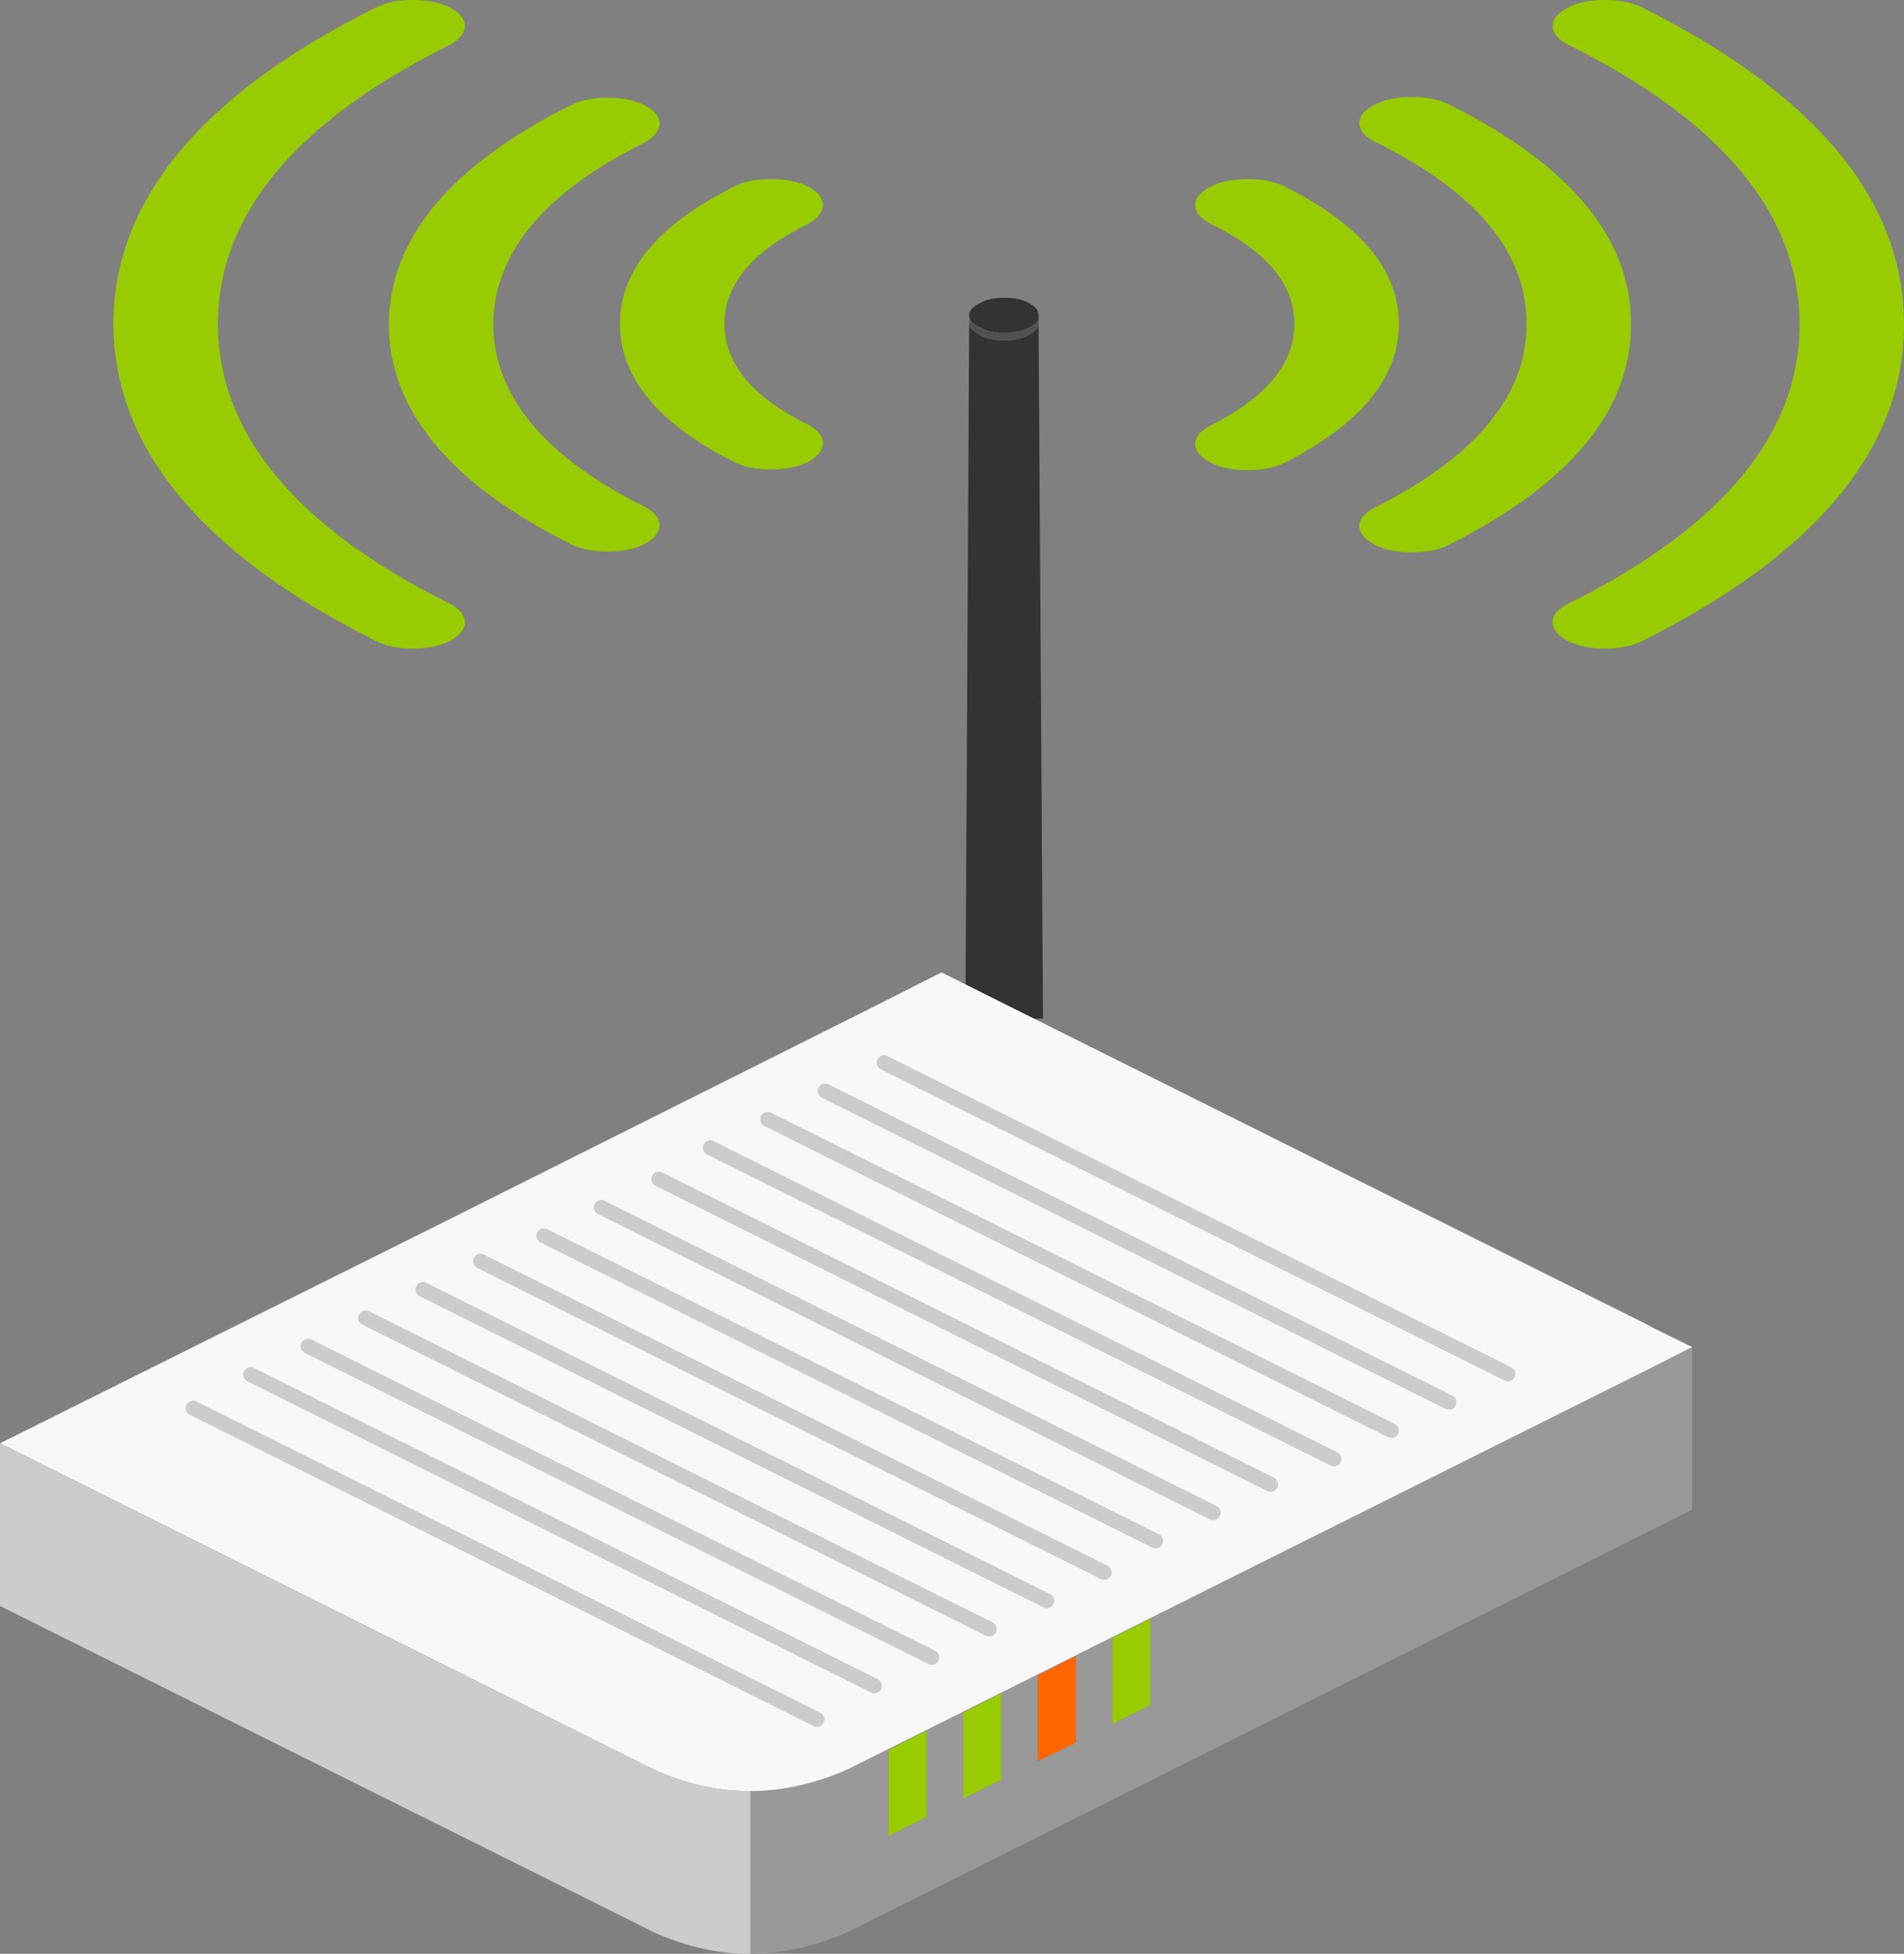
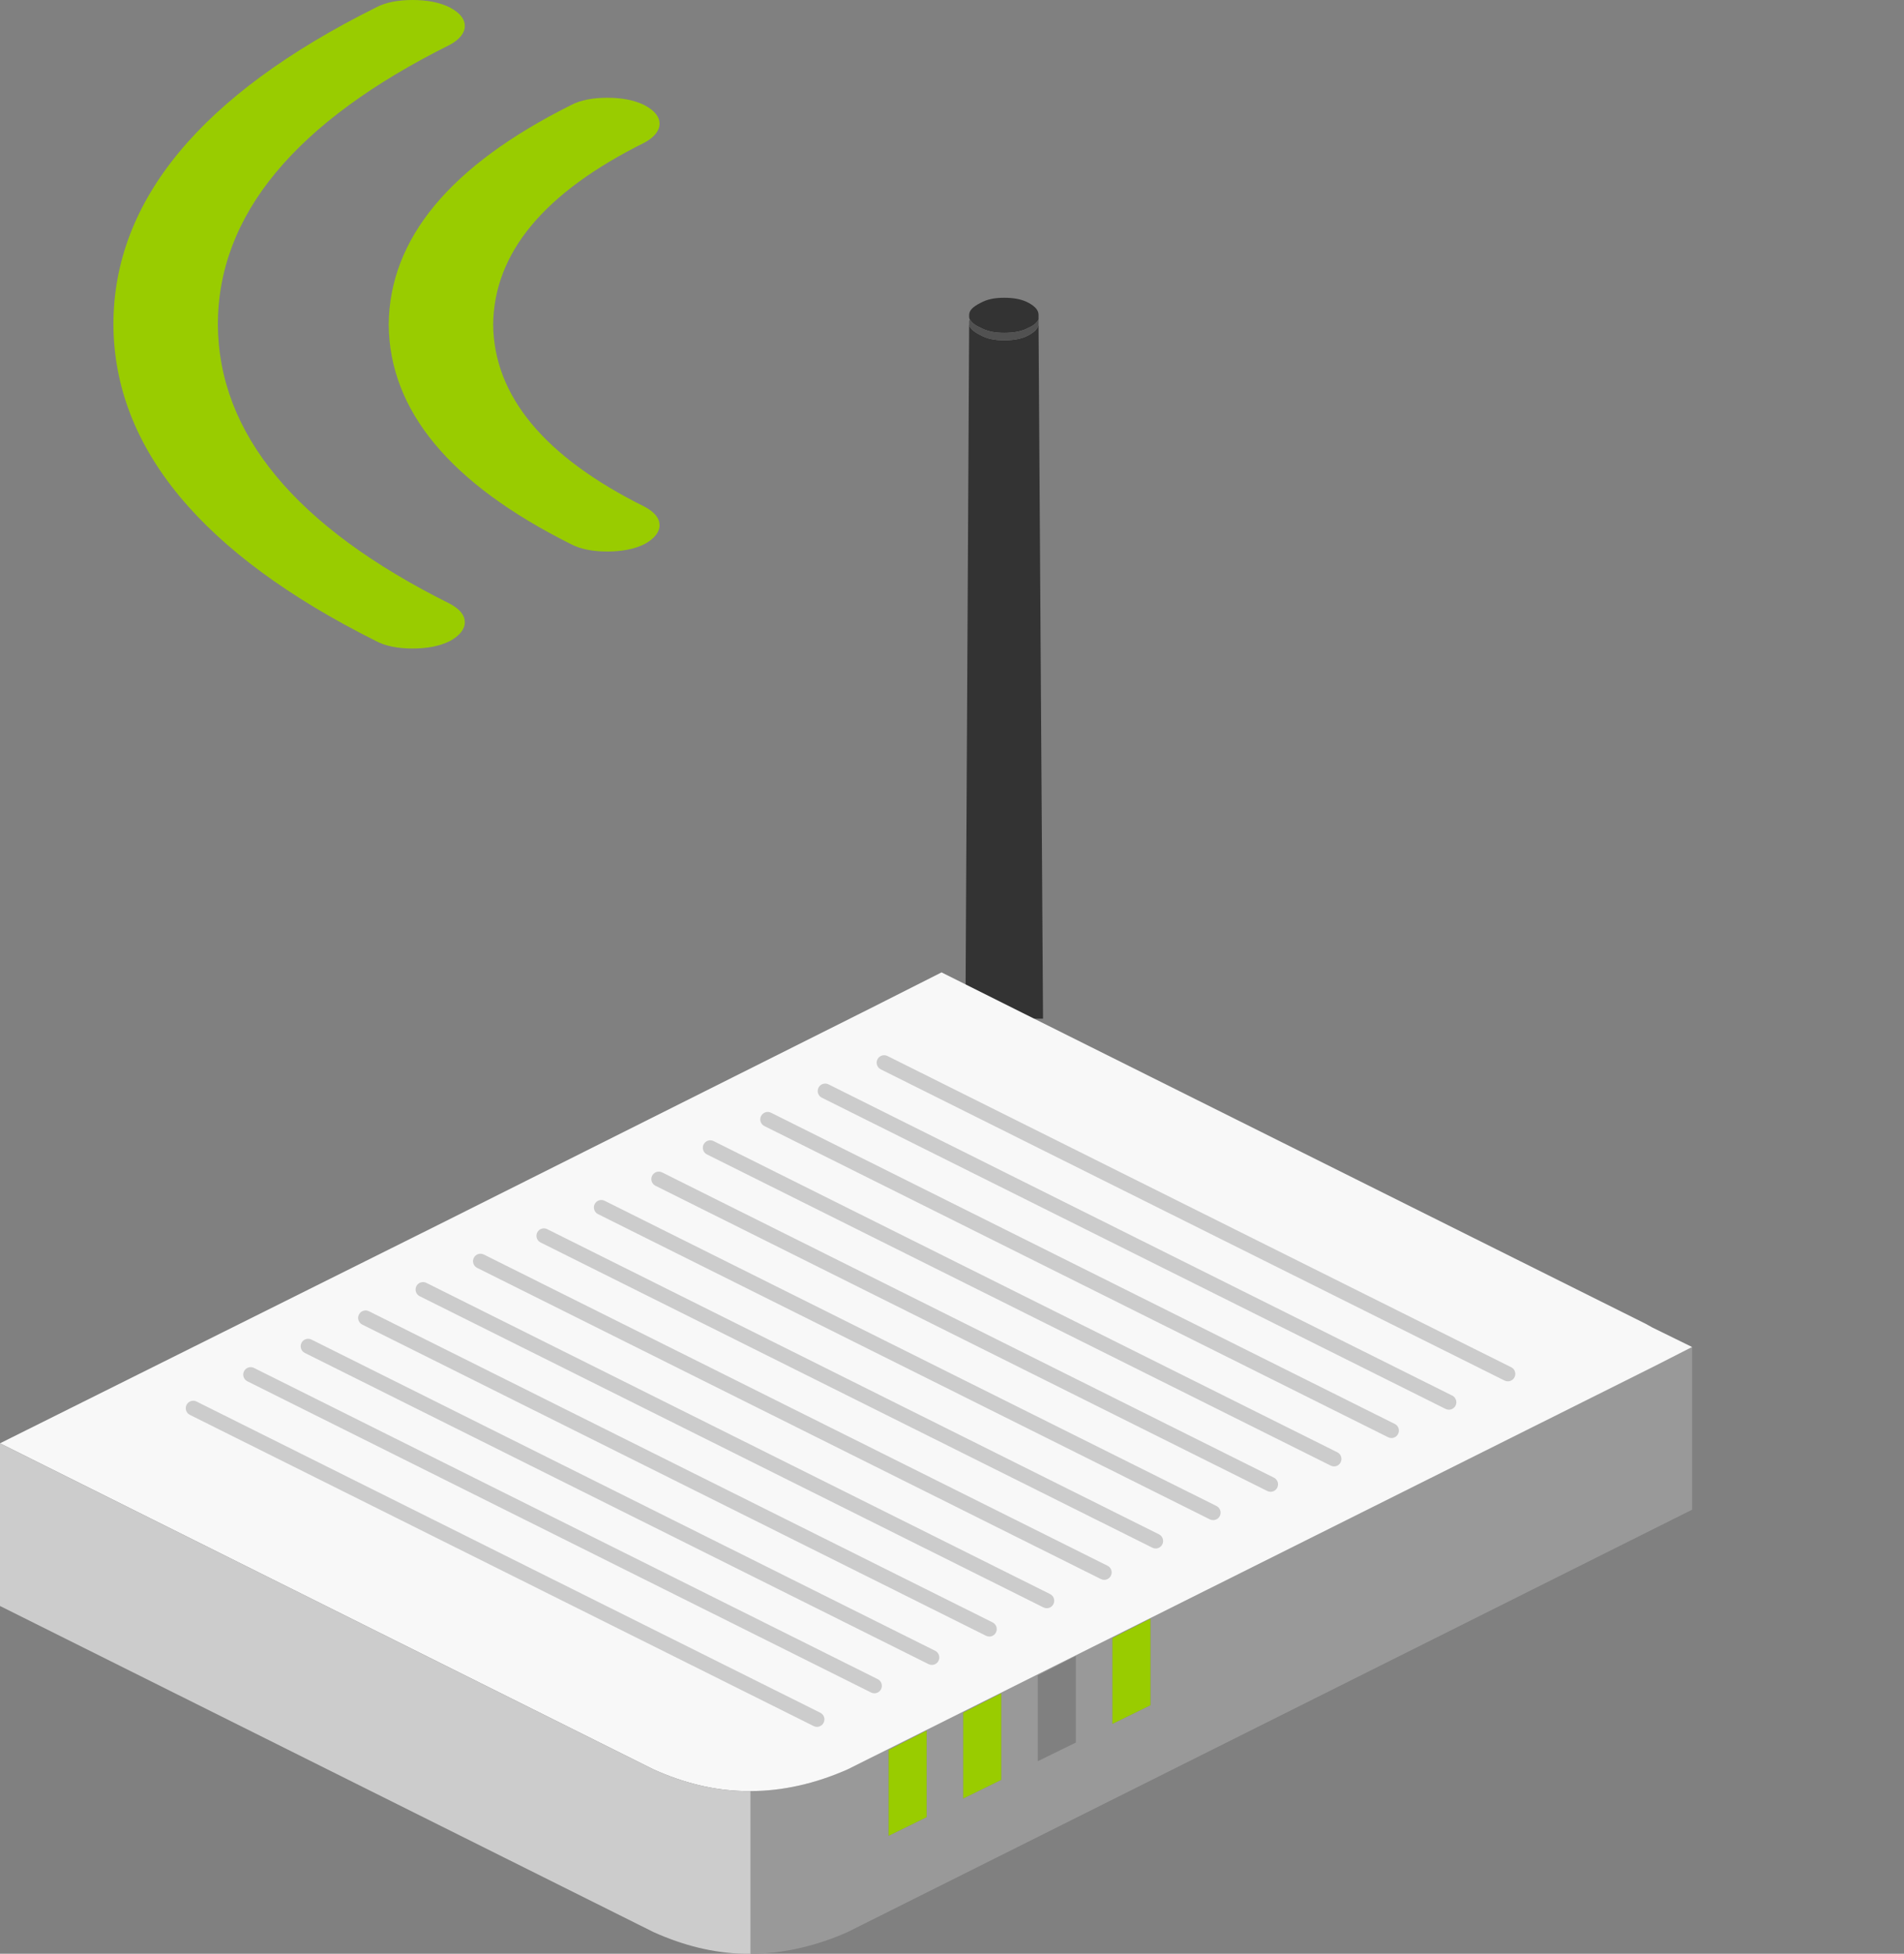
<svg xmlns="http://www.w3.org/2000/svg" width="333" height="341.612">
  <rect width="100%" height="100%" fill="#808080" stroke="none" />
  <path fill="#333" d="M175.634 52.065c-1.695 0-3.001.26-4.175.913-1.305.653-1.958 1.305-1.958 2.088v.263c0 .13 0 .39.131.52.26.523.913 1.045 1.827 1.435 1.174.653 2.479.913 4.175.913 1.697 0 3.132-.26 4.306-.913.914-.39 1.435-.913 1.697-1.435v-.783c0-.783-.523-1.435-1.697-2.088s-2.609-.913-4.306-.913z" />
  <path fill="#333" d="M175.634 59.502c-1.695 0-3.001-.26-4.175-.913-1.305-.653-1.958-1.305-1.958-1.958l-.652 121.482h13.57l-.783-121.482c0 .653-.523 1.305-1.697 1.958-1.173.653-2.608.913-4.305.913z" />
  <path fill="#515151" d="M171.459 58.589c1.174.653 2.479.913 4.175.913 1.697 0 3.132-.26 4.306-.913s1.697-1.305 1.697-1.958v-.783c-.261.523-.783 1.045-1.697 1.435-1.174.653-2.609.913-4.306.913-1.695 0-3.001-.26-4.175-.913-.914-.39-1.567-.913-1.827-1.435-.131.13-.131.393-.131.523v.26c0 .653.653 1.305 1.958 1.958z" />
  <path fill="#999" d="M295.942 235.527l-6.916 3.524-140.794 70.332c-5.612 2.478-11.352 3.784-16.964 3.784v28.446c5.612 0 11.352-1.303 16.964-3.784l147.709-73.854v-28.448h.001zm-101.388 50.889l6.656-3.391v15.137l-6.656 3.261v-15.007zm-13.049 6.525l6.656-3.391v15.137l-6.656 3.261v-15.007zm-26.096 28.055v-15.006l6.654-3.391v15.137l-6.654 3.26zm13.049-6.524v-15.007l6.655-3.391v15.137l-6.655 3.261z" />
  <polygon fill="#9c0" points="201.21,283.026 194.554,286.416 194.554,301.423 201.21,298.163 201.21,283.026" />
-   <polygon fill="#f60" points="188.161,289.55 181.505,292.941 181.505,307.948 188.161,304.687 188.161,289.55" />
  <polygon fill="#9c0" points="155.409,305.99 155.409,320.996 162.064,317.735 162.064,302.599 155.409,305.99" />
  <polygon fill="#9c0" points="168.458,299.465 168.458,314.472 175.113,311.211 175.113,296.074 168.458,299.465" />
  <path fill="#F8F8F8" d="M289.026 239.051l6.916-3.524-6.916-3.391-1.174-.653-109.086-54.413-14.093-7.047-12.657 6.394-75.552 37.841-76.464 38.104 114.305 57.021c5.22 2.348 10.439 3.654 15.79 3.784h1.174c5.612 0 11.352-1.305 16.964-3.784l140.793-70.332zm-255.23 7.177l109.086 54.413-109.086-54.413zm30.142-15.79l109.086 54.413-109.086-54.413zm10.048-4.956l109.086 54.41-109.086-54.41zm-30.142 14.874l109.086 54.413-109.086-54.413zm10.046-4.959l109.086 54.413-109.086-54.413zm148.233 34.057l-106.998-53.367 106.998 53.367zm10.047-4.959l-106.999-53.368 106.999 53.368zm-128.137-43.972l109.086 54.413-109.086-54.413zm138.184 39.016l-106.998-53.37 106.998 53.37zm-67.59-73.726l109.086 54.413-109.086-54.413zm-30.404 14.874l109.086 54.413-109.086-54.413zm10.046-4.956l109.087 54.41-109.087-54.41zm10.049-4.959l109.086 54.413-109.086-54.413z" />
  <path fill="#ccc" d="M0 252.362v28.446l114.305 57.021c5.22 2.348 10.439 3.654 15.79 3.784h1.174v-28.446h-1.174c-5.35-.13-10.569-1.435-15.79-3.784l-114.305-57.021z" />
  <path fill="#ccc" d="M142.298 301.803l-109.083-54.41c-.649-.321-.91-1.107-.589-1.752.323-.643 1.108-.905 1.752-.581l109.082 54.41c.65.321.912 1.107.589 1.749-.228.456-.689.724-1.168.724-.197 0-.395-.043-.583-.14zm10.047-5.869l-109.084-54.415c-.642-.321-.91-1.101-.583-1.752.316-.643 1.101-.905 1.745-.581l109.089 54.416c.644.321.905 1.101.583 1.749-.228.459-.69.722-1.169.722-.195-.001-.394-.045-.581-.139zm10.046-4.961l-109.083-54.411c-.643-.324-.91-1.104-.583-1.752.316-.645 1.101-.905 1.745-.584l109.089 54.416c.643.321.905 1.101.582 1.746-.227.459-.687.724-1.164.724-.197.001-.397-.045-.586-.139zm10.052-4.959l-109.089-54.41c-.644-.321-.905-1.106-.582-1.752.321-.643 1.101-.905 1.745-.584l109.089 54.413c.643.321.905 1.106.583 1.749-.228.456-.686.724-1.164.724-.196 0-.395-.046-.582-.14zm10.046-4.957l-109.088-54.413c-.644-.321-.905-1.101-.583-1.749.321-.645 1.101-.905 1.75-.584l109.084 54.411c.643.321.91 1.106.589 1.752-.229.456-.691.721-1.17.721-.195 0-.394-.046-.582-.138zm10.047-4.959l-109.089-54.41c-.644-.321-.905-1.107-.584-1.752.322-.643 1.108-.905 1.752-.584l109.083 54.418c.643.316.91 1.102.589 1.744-.228.456-.69.724-1.169.724-.196.001-.394-.045-.582-.14zm9.005-5.481l-106.999-53.368c-.644-.319-.906-1.104-.584-1.747.321-.643 1.101-.91 1.745-.584l106.999 53.362c.644.324.906 1.109.584 1.752-.228.456-.687.724-1.164.724-.194.001-.393-.045-.581-.139zm10.047-4.959l-106.999-53.368c-.644-.321-.906-1.101-.584-1.747.321-.647 1.101-.91 1.745-.581l106.999 53.362c.649.321.911 1.106.589 1.752-.228.456-.69.719-1.169.719-.196.001-.395-.043-.581-.137zm10.046-4.957l-106.999-53.37c-.644-.321-.906-1.101-.584-1.749.321-.645 1.101-.905 1.75-.584l106.994 53.368c.649.324.911 1.109.589 1.752-.228.456-.689.722-1.169.722-.195-.001-.394-.044-.581-.139zm11.094-4.438l-109.089-54.413c-.642-.316-.905-1.101-.582-1.744.321-.645 1.101-.91 1.745-.584l109.088 54.411c.643.321.905 1.101.583 1.746-.227.459-.685.724-1.16.724-.197 0-.397-.046-.585-.14zm10.046-4.959l-109.089-54.41c-.643-.321-.905-1.101-.583-1.747.321-.647 1.101-.91 1.745-.584l109.089 54.413c.643.316.91 1.101.582 1.744-.224.456-.685.724-1.163.724-.194 0-.393-.046-.581-.14zm10.047-4.952l-109.089-54.418c-.644-.321-.905-1.101-.582-1.749.321-.645 1.106-.905 1.75-.584l109.083 54.416c.643.321.91 1.101.589 1.746-.229.459-.691.724-1.17.724-.196.001-.394-.043-.581-.135zm10.309-4.963l-109.088-54.411c-.644-.321-.906-1.106-.584-1.752.321-.642 1.107-.905 1.75-.584l109.084 54.416c.649.316.91 1.104.589 1.746-.228.459-.687.724-1.165.724-.198.001-.399-.045-.586-.139z" />
  <path fill="#9c0" d="M115.349 21.661c0-1.305-.913-2.348-2.61-3.261-1.827-.915-4.045-1.305-6.524-1.305s-4.698.39-6.393 1.305c-21.14 10.568-31.709 23.357-31.839 38.361.13 15.007 10.699 27.795 31.839 38.363 1.695.915 3.914 1.305 6.393 1.305 2.479 0 4.698-.39 6.524-1.305 1.697-.913 2.61-2.088 2.61-3.261 0-1.305-.913-2.348-2.61-3.263-17.614-8.742-26.357-19.44-26.488-31.839.131-12.526 8.874-23.094 26.489-31.836 1.696-.916 2.609-2.089 2.609-3.264z" />
-   <path fill="#9c0" d="M134.792 31.316c-2.479 0-4.698.393-6.394 1.305-13.309 6.654-19.965 14.614-19.965 24.009s6.656 17.485 19.965 24.142c1.697.913 3.915 1.303 6.394 1.303s4.698-.39 6.524-1.303c1.697-.915 2.61-2.088 2.61-3.263 0-1.305-.913-2.348-2.61-3.261-9.786-4.829-14.614-10.7-14.614-17.617 0-6.915 4.828-12.656 14.614-17.485 1.697-.913 2.61-2.088 2.61-3.261 0-1.305-.913-2.348-2.61-3.263-1.826-.913-4.044-1.306-6.524-1.306z" />
  <path fill="#9c0" d="M72.159 0c-2.479 0-4.698.393-6.394 1.305-30.664 15.267-45.931 33.797-45.931 55.456.13 21.531 15.397 40.061 45.931 55.328 1.697.913 3.915 1.303 6.394 1.303 2.478 0 4.696-.39 6.523-1.303 1.697-.915 2.611-2.088 2.611-3.263 0-1.305-.914-2.348-2.611-3.261-27.01-13.441-40.45-29.751-40.58-48.804 0-19.18 13.57-35.49 40.58-48.931 1.697-.913 2.611-2.088 2.611-3.261 0-1.305-.914-2.351-2.611-3.263-1.826-.913-4.044-1.306-6.523-1.306z" />
-   <path fill="#9c0" d="M280.675 0c-2.479 0-4.698.393-6.393 1.305-1.827.913-2.741 1.958-2.741 3.263 0 1.173.914 2.348 2.741 3.261 27.01 13.441 40.45 29.751 40.45 48.931 0 19.053-13.44 35.363-40.45 48.804-1.827.913-2.741 1.956-2.741 3.261 0 1.175.914 2.348 2.741 3.263 1.695.913 3.914 1.303 6.393 1.303 2.479 0 4.698-.39 6.524-1.303 30.534-15.265 45.801-33.796 45.801-55.327 0-21.659-15.267-40.189-45.801-55.456-1.826-.912-4.044-1.305-6.524-1.305z" />
-   <path fill="#9c0" d="M253.404 18.27c-1.827-.915-4.045-1.305-6.525-1.305s-4.698.39-6.393 1.305c-1.827.913-2.741 1.955-2.741 3.261 0 1.175.914 2.348 2.741 3.263 17.746 8.743 26.619 19.441 26.489 31.967 0 12.399-8.874 23.097-26.489 31.969-1.827.915-2.741 1.958-2.741 3.263 0 1.175.914 2.348 2.741 3.261 1.695.915 3.914 1.305 6.393 1.305s4.698-.39 6.525-1.305c21.27-10.698 31.839-23.487 31.839-38.493.13-15.004-10.57-27.923-31.839-38.491z" />
-   <path fill="#9c0" d="M211.779 39.146c9.786 4.829 14.614 10.57 14.614 17.485 0 6.917-4.828 12.789-14.614 17.747-1.827.913-2.741 1.956-2.741 3.261 0 1.175.914 2.348 2.741 3.263 1.695.913 3.915 1.303 6.393 1.303 2.479 0 4.698-.39 6.525-1.303 13.31-6.787 19.964-14.877 19.964-24.272s-6.654-17.355-19.964-24.009c-1.827-.913-4.045-1.305-6.525-1.305-2.478 0-4.698.393-6.393 1.305-1.827.913-2.741 1.958-2.741 3.263 0 1.174.914 2.349 2.741 3.262z" />
</svg>